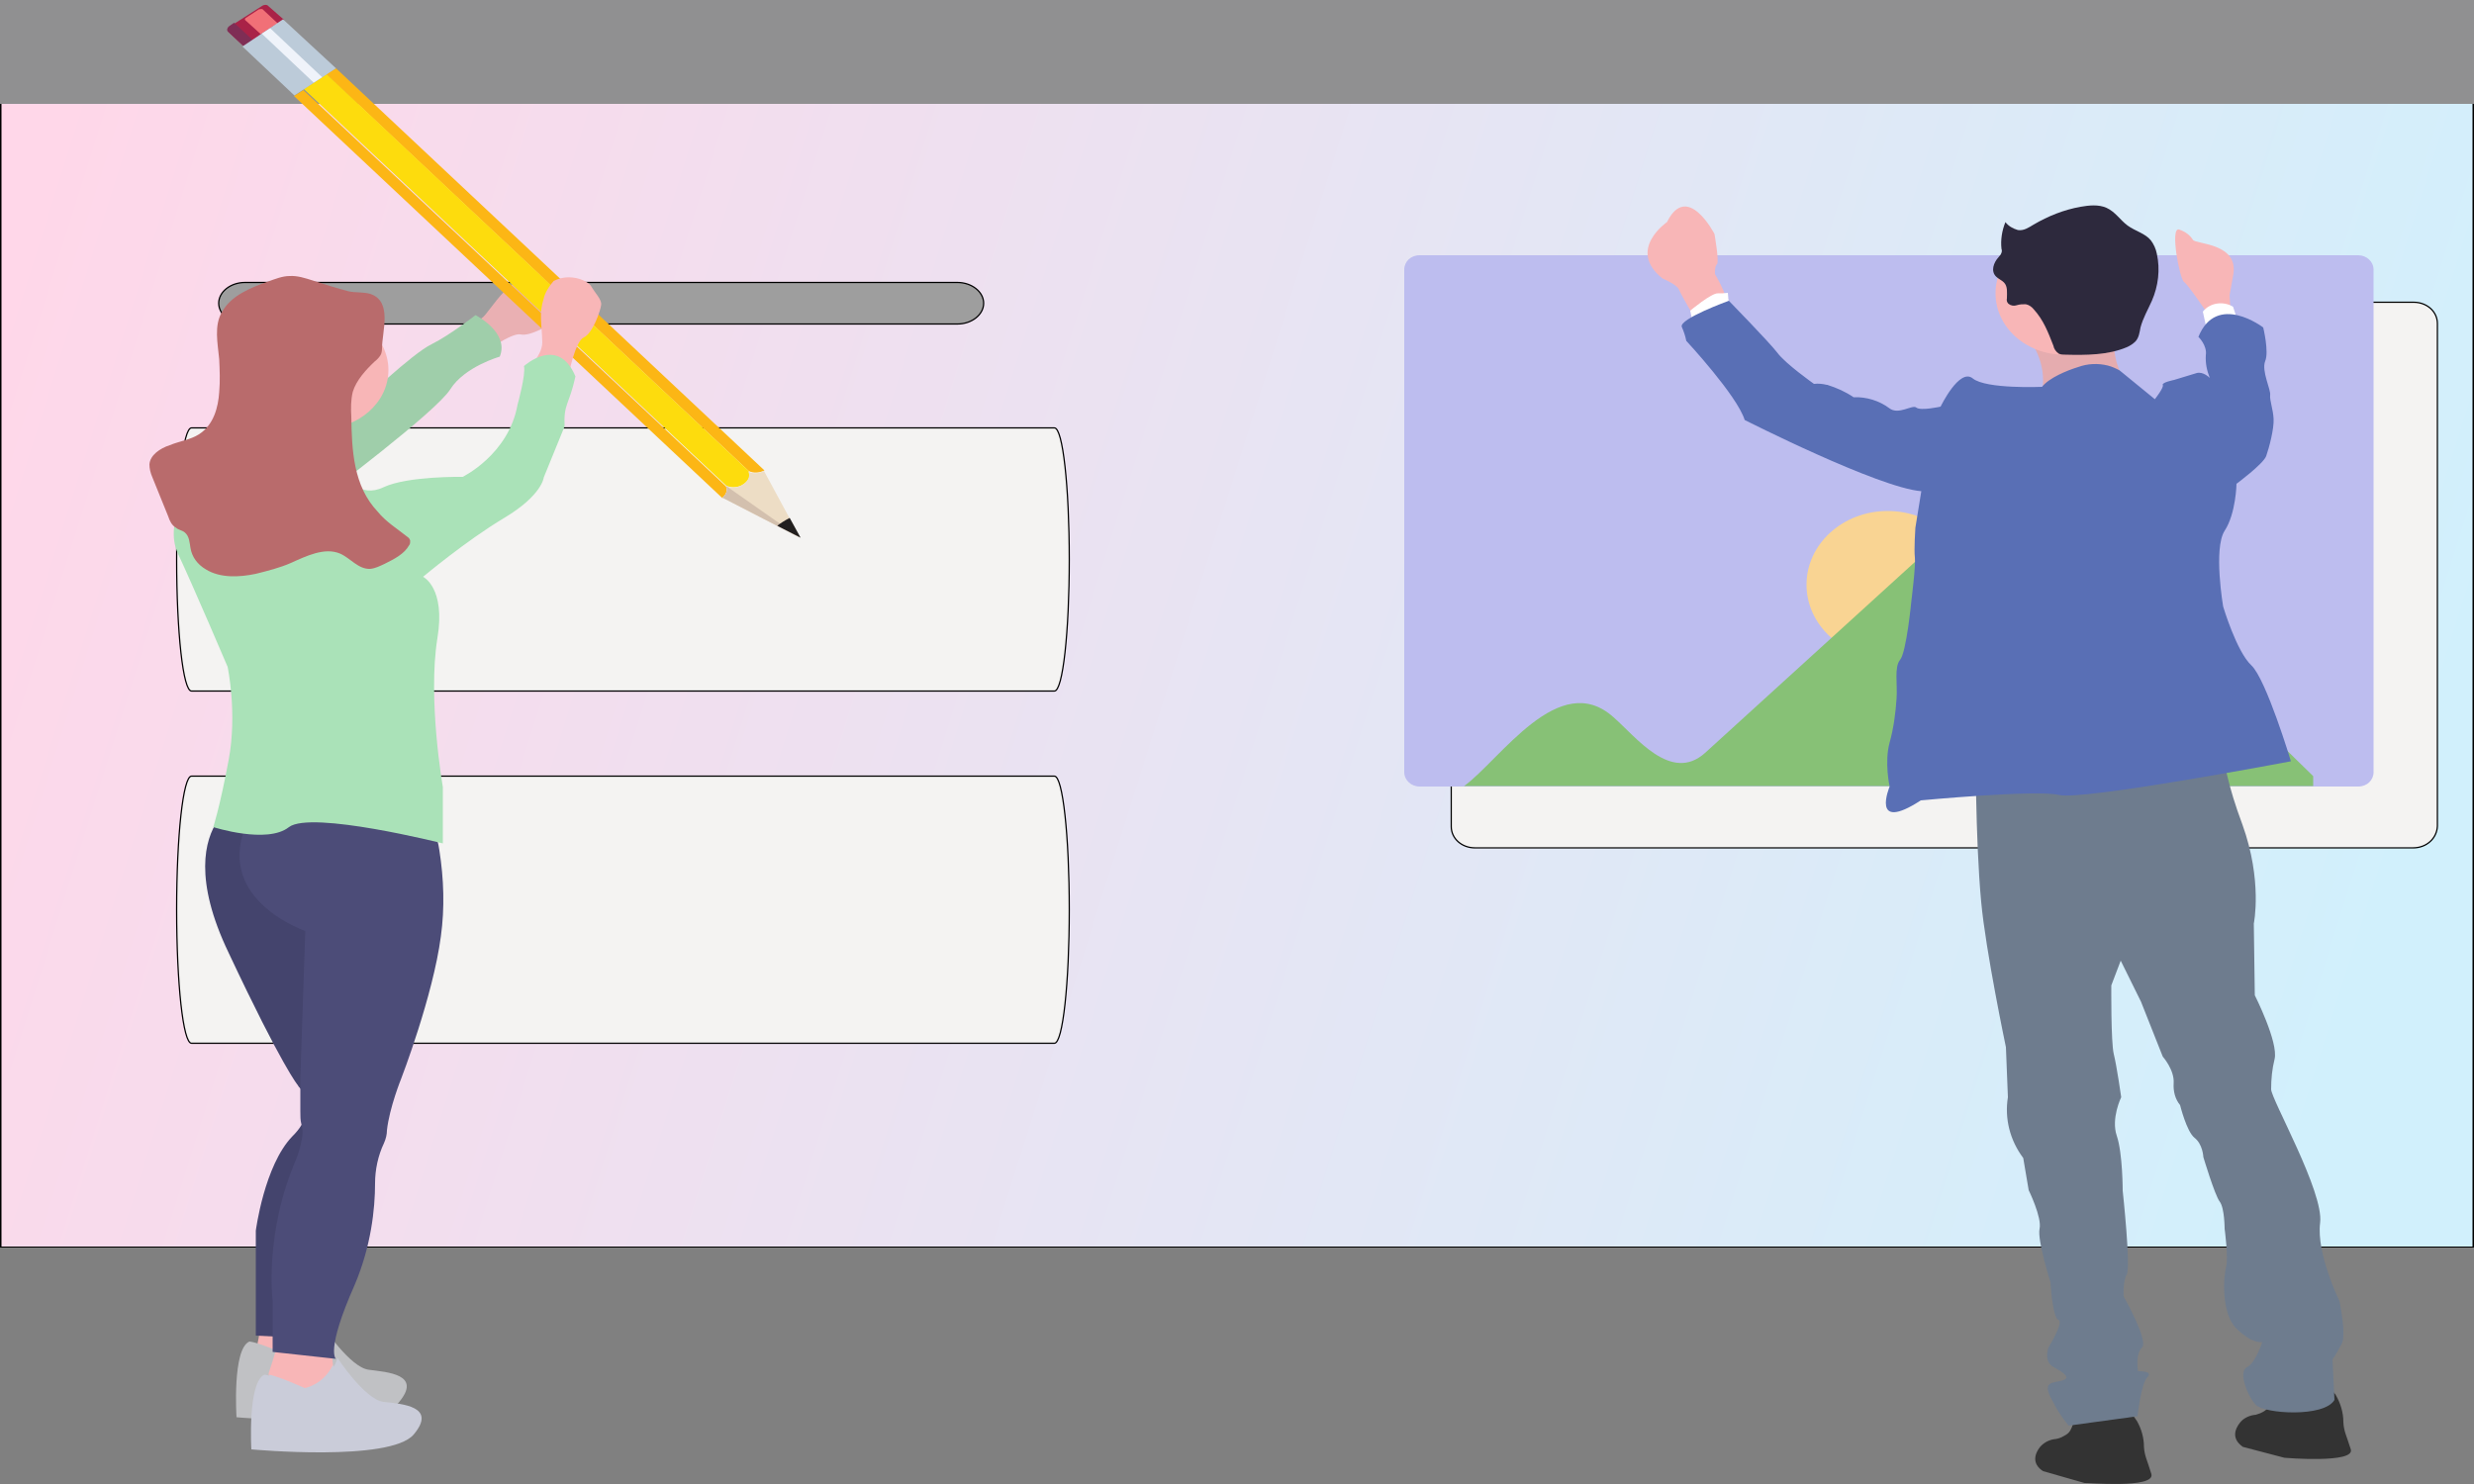
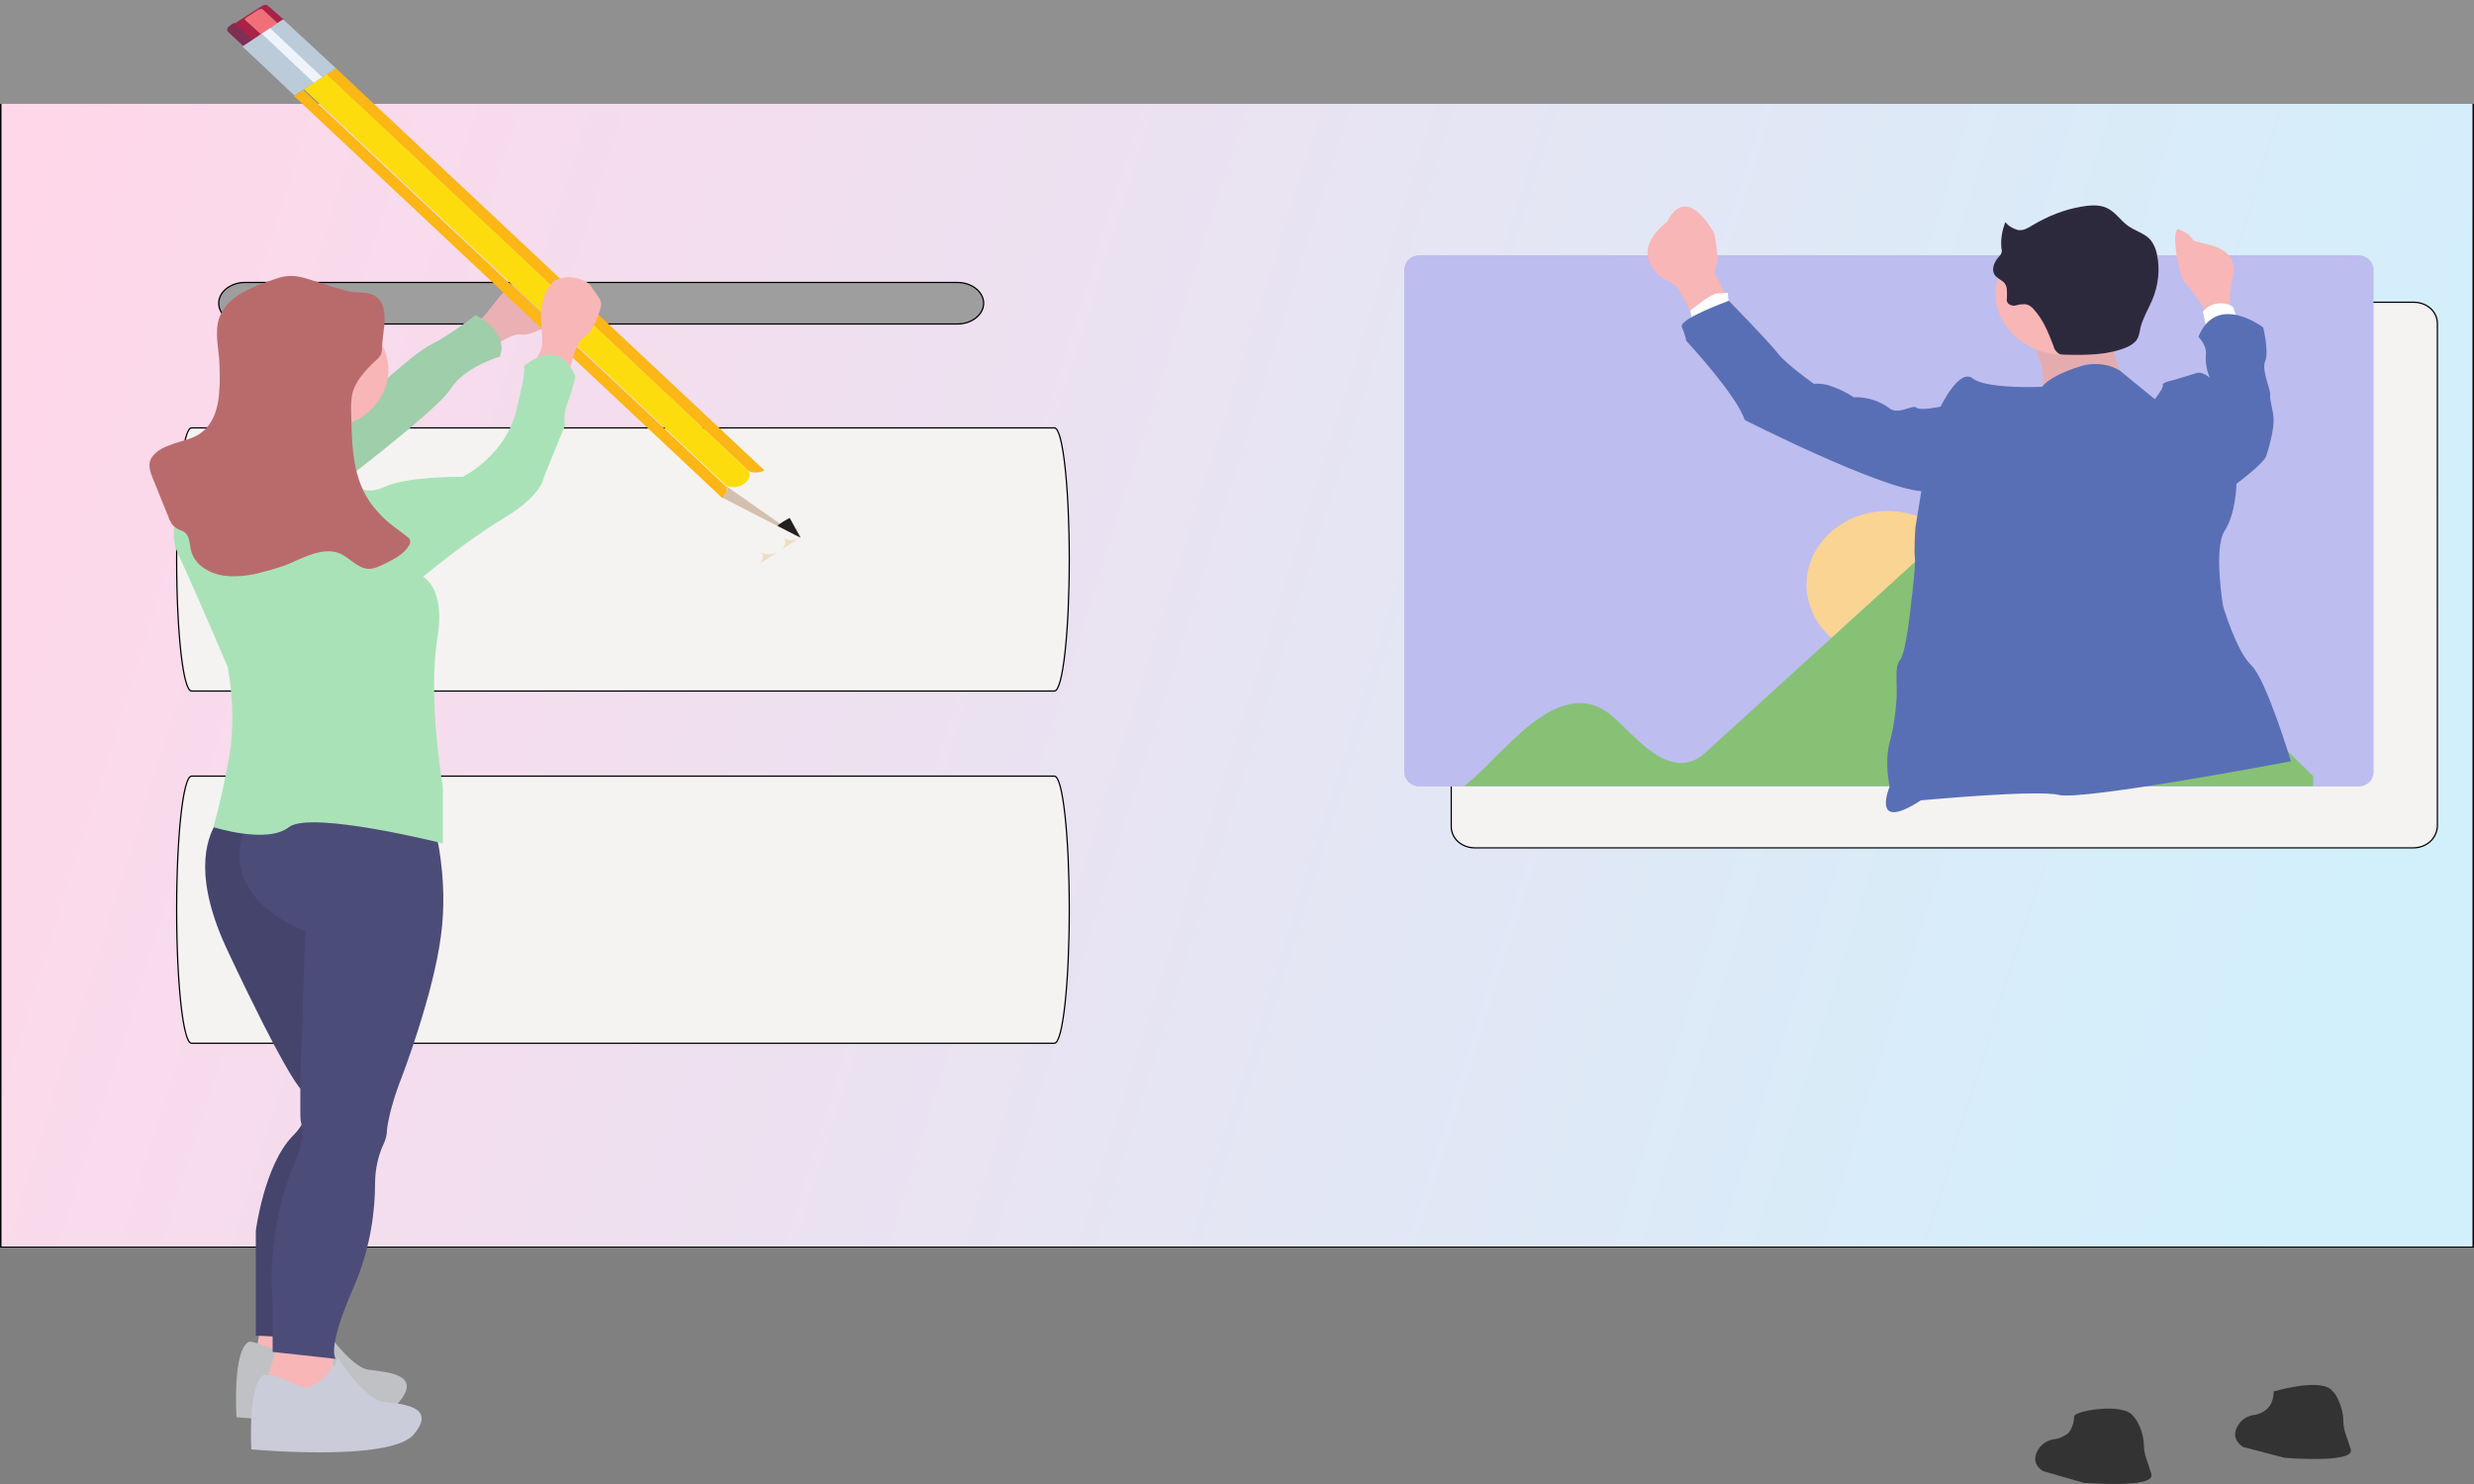
<svg xmlns="http://www.w3.org/2000/svg" version="1.1" id="Layer_1" x="0px" y="0px" viewBox="0 0 500 300" style="enable-background:new 0 0 500 300;" xml:space="preserve">
  <rect x="0" y="0" width="500" height="300" fill="#808080" stroke="none" />
  <style type="text/css">
	.st0{fill:url(#SVGID_1_);}
	.st1{fill:#909091;}
	.st2{fill:#F4F3F2;stroke:#000000;stroke-width:0.25;stroke-miterlimit:10;}
	.st3{fill:#9E9E9E;stroke:#000000;stroke-width:0.25;stroke-miterlimit:10;}
	.st4{fill:#BDBDEF;}
	.st5{fill:#F9D493;}
	.st6{fill:#87C176;}
	.st7{fill:#EAB0B3;}
	.st8{fill:#9FCEAA;}
	.st9{fill:#F8B6B7;}
	.st10{fill:#C0C1C4;}
	.st11{fill:#44446D;}
	.st12{fill:#4C4C78;}
	.st13{fill:#CACCD9;}
	.st14{fill:#A92247;}
	.st15{fill:#F17077;}
	.st16{fill:#7F2E55;}
	.st17{fill:#FCB615;}
	.st18{fill:#FDDC0D;}
	.st19{fill:#EDDDC5;}
	.st20{fill:#D3C0AE;}
	.st21{fill:#BCCBD9;}
	.st22{fill:#EFF3FA;}
	.st23{fill:#221F1F;}
	.st24{fill:#AAE2B8;}
	.st25{fill:#B96B6C;}
	.st26{fill:#333333;}
	.st27{fill:#6E7C8E;}
	.st28{fill:#FFFFFF;}
	.st29{fill:#E5ACAF;}
	.st30{fill-rule:evenodd;clip-rule:evenodd;fill:#F8B6B7;}
	.st31{fill:#596FB5;}
	.st32{fill:#2D293D;}
</style>
  <g>
    <g>
      <linearGradient id="SVGID_1_" gradientUnits="userSpaceOnUse" x1="0.653" y1="247.624" x2="477.367" y2="97.643" gradientTransform="matrix(1 0 0 -1 0 302)">
        <stop offset="0" style="stop-color:#FFD7E9" />
        <stop offset="1" style="stop-color:#D1F0FC" />
      </linearGradient>
      <rect x="0.1" y="13.5" class="st0" width="499.7" height="238.6" />
      <path d="M499.7,13.7V252H0.3V13.7H499.7 M500,13.4H0v238.8h500V13.4L500,13.4z" />
    </g>
    <g>
      <rect y="-0.4" class="st1" width="500" height="21.4" />
    </g>
  </g>
  <g>
    <path class="st2" d="M38.7,86.5c-1.7,0-3,11.9-3,26.6s1.3,26.6,3,26.6h174.4c1.7,0,3-11.9,3-26.6s-1.3-26.6-3-26.6H38.7z" />
    <path class="st2" d="M38.7,156.9c-1.7,0-3,12.1-3,27s1.3,27,3,27h174.4c1.7,0,3-12.1,3-27s-1.3-27-3-27H38.7z" />
    <path class="st3" d="M49.5,57.1c-2.9,0-5.3,1.9-5.3,4.2s2.4,4.2,5.3,4.2l0,0h144c2.9,0,5.3-1.9,5.3-4.2s-2.4-4.2-5.3-4.2H49.5z" />
  </g>
  <g>
    <path class="st2" d="M487.7,171.4H298.1c-2.7,0-4.8-1.9-4.8-4.3V65.4c0-2.4,2.1-4.3,4.8-4.3h189.7c2.7,0,4.8,1.9,4.8,4.3V167   C492.5,169.5,490.4,171.4,487.7,171.4z" />
    <path class="st4" d="M286.9,51.6c-1.8,0-3.1,1.3-3.1,2.9v101.6c0,1.6,1.4,2.9,3.1,2.9h189.7c1.8,0,3.1-1.3,3.1-2.9V54.5   c0-1.6-1.4-2.9-3.1-2.9H286.9z" />
    <ellipse class="st5" cx="381.5" cy="118.2" rx="16.4" ry="14.9" />
    <path class="st6" d="M413.2,103.8c-4-3.9-10.8-4-15-0.4c-0.1,0.1-0.1,0.1-0.2,0.2l-53.4,48.6c-6.9,6.2-14-3.3-18.5-7.2   c-11-9.9-22.9,8.6-30.2,13.9h171.6v-2L413.2,103.8z" />
  </g>
  <g>
    <path class="st7" d="M94.3,67.5c0,1.7,1.2,3.2,3.1,4.1c0,0,5.9-4.4,7.8-4c1.9,0.5,6.3-2.1,7.2-2.9s0.7-2.5,1.1-4   c0.1-0.6-0.2-2.2-1.7-3.6c-1.2-1.3-2.8-1.6-3.3-1.7c-1.9,0.4-3.2,1-4,1.5c-3,1.9-3.9,3.6-6.4,6.7c-1,1.3-3,1.8-3,1.8   C94.7,65.7,94.3,66.5,94.3,67.5z" />
    <path class="st8" d="M87.2,69.6c-3.8,1.8-14.4,11.9-14.4,11.9C54.7,86.2,49,93,49,93l16.4,7.3c0,0,22.7-17,25.6-21.6s10-6.6,10-6.6   c2-4.9-4.9-8.4-4.9-8.4S91,67.7,87.2,69.6z" />
    <path class="st9" d="M53.2,263.3h8l1.8,13.2c0,0-13.3-0.7-12-1.9C52.3,273.5,53.2,263.2,53.2,263.3L53.2,263.3z" />
    <path class="st10" d="M50.4,271.2c-3.5,1.5-2.6,15.3-2.6,15.3s28,2.6,32.8-3c4.8-5.7-2.3-6.1-6.1-6.6c-3.8-0.5-9.3-8.9-9.3-8.9   c-2,5.6-6.4,6.3-6.4,6.3C52.1,271.2,50.4,271.2,50.4,271.2L50.4,271.2z" />
    <path class="st9" d="M54.2,279c0,0,0.2-0.4,0.1-1.4c0.3-1,0.9-2.7,1.3-4.1c0.4-0.9,0.7-1.8,0.8-2.8c0-1.1,10.4,1.2,10.4,1.2l0.4,3   l0.1,1.1l0.8,4.4l-12.2,3L54.2,279L54.2,279z" />
    <path class="st11" d="M61,220.4c-0.2-0.3-0.7-0.7-0.8-1c0,0-3.1-3.6-14-26.8c-7.1-14.8-4.8-22.9-2.2-26.7c0.7-1.2,1.7-2.2,2.9-3H62   l5.2,5l2.2,2.1c0,0,2.4,29.1,5.1,33.7c2.7,4.6-2.9,30.9-2.9,30.9l-9.5,36.1l-6.4-0.5l-4-0.2v-21.2c0,0,1.7-13.2,7.4-19.1   c0.7-0.7,1.4-1.5,1.9-2.4C62.8,224.2,61.9,221.7,61,220.4L61,220.4z" />
    <path class="st12" d="M61.7,188.2c0,0-15.6-5.3-13-18.1c0.2-1.2,0.8-2.4,1.2-3.6c0.6-1.2,1.2-2.3,2.2-3.3   c9.8-9.9,35.7,4.4,35.7,4.4c0.4,1.5,0.8,2.9,1,4.3c0.9,5.8,1.1,11.6,0.3,17.4c-1.6,12.1-8,28.7-8,28.7s-2.4,5.9-2.9,10.5   c0,0.8-0.2,1.7-0.6,2.6c-1.2,2.5-1.8,5.4-1.8,8.1c0,5.2-0.8,12.7-4.1,20.5c-6,13.5-3.8,15-3.8,15l-12.8-1.4V263   c0,0-1.8-13.7,4.9-29c0,0,1.8-4.7,0.9-6.8c-0.2-0.7-0.2-1.6-0.2-2.5c0-1.7,0-3.9,0-6.6C61.1,206.6,61.7,188.2,61.7,188.2   L61.7,188.2z" />
    <ellipse class="st9" cx="65" cy="74.8" rx="13.5" ry="11.9" />
    <path class="st9" d="M69.9,81.3c0,0-15.2-16.4-15.8,0C53.7,97.7,43,97.7,43,97.7l9.1,9.5c0,0,23.3,2.3,17.7-4.9   C64.3,95,69.9,81.3,69.9,81.3L69.9,81.3z" />
    <path class="st13" d="M50.8,293c0,0,28,2.6,32.8-3c4.8-5.7-2.3-6.2-6.1-6.6c-3.8-0.5-9.3-8.9-9.3-8.9c-0.2,0.7-0.4,1.3-0.8,1.8   l-0.1-0.4c-2,4.1-5.7,4.7-5.7,4.7c-3.9-1.7-6.1-2.5-7.2-2.7c0,0.1,0,0.1,0,0.2c-0.7-0.2-1-0.2-1-0.2l0,0   C50,279.6,50.8,293,50.8,293z" />
    <g>
      <path class="st14" d="M54.2,1.2c-0.2-0.3-0.9-0.3-1.4,0.1l-6.4,4.1l0,0c-0.3,0.2-0.6,0.8-0.2,1.1l3.1,2.9L57.4,4L54.2,1.2    L54.2,1.2z" />
      <path class="st15" d="M53.1,1.9L53.1,1.9c0-0.1-0.4-0.1-0.8,0l-2.6,1.7l0,0c-0.2,0.1-0.3,0.4-0.1,0.5l3.1,2.8l3.4-2.2L53.1,1.9    L53.1,1.9z" />
      <path class="st16" d="M47.3,4.6l-1,0.7l0,0c-0.3,0.2-0.6,0.8-0.2,1.1l3.1,2.9l1.9-1.2L47.3,4.6z" />
      <path class="st17" d="M65.9,15l85.4,80.2c0.9,0.5,2.2,0.4,3.2-0.1L67.9,13.8L65.9,15z" />
      <path class="st18" d="M146.8,98.2L146.8,98.2c0.9,0.4,2.1,0.4,3.1-0.1c1.3-0.7,2-1.9,1.4-2.9l0,0l0,0l0,0L66,15l-4.6,3L146.8,98.2    z" />
      <path class="st17" d="M61.3,18.2l-1.9,1.2l86.6,81.3c0.8-0.7,1.1-1.7,0.7-2.4L61.3,18.2z" />
-       <path class="st19" d="M161.7,108.7l-7.3-13.5c-1.2,0.6-2.4,0.6-3.2,0.1l0,0l0,0l0,0c0.4,0.7,0.2,1.6-0.6,2.3    c-1.1,1-2.8,1.3-3.9,0.6l0,0c0.4,0.7,0.2,1.7-0.7,2.4L161.7,108.7z" />
+       <path class="st19" d="M161.7,108.7c-1.2,0.6-2.4,0.6-3.2,0.1l0,0l0,0l0,0c0.4,0.7,0.2,1.6-0.6,2.3    c-1.1,1-2.8,1.3-3.9,0.6l0,0c0.4,0.7,0.2,1.7-0.7,2.4L161.7,108.7z" />
      <path class="st20" d="M161.7,108.7c0,0-14.2-9.9-15-10.5l0,0c0.4,0.7,0.2,1.7-0.7,2.4L161.7,108.7z" />
      <polygon class="st21" points="67.9,13.8 59.5,19.3 49,9.4 57.2,3.9   " />
      <polygon class="st22" points="65.1,15.6 63.4,16.7 52.9,6.8 54.6,5.7   " />
      <path class="st23" d="M161.8,108.7l-2.2-4c-0.6,0.3-0.9,0.5-1.4,0.8c-0.3,0.2-0.8,0.5-1.1,0.8L161.8,108.7z" />
    </g>
    <path class="st9" d="M109.7,74.5c1.1,1.3,3.2,1.8,5.2,1.4c0,0,1.3-6.9,3.1-7.7c1.8-0.8,3.4-5.5,3.5-6.6s-1.2-2.3-2-3.7   c-0.2-0.5-1.7-1.6-3.8-1.8c-1.9-0.2-3.2,0.4-3.8,0.7c-1.2,1.4-1.8,2.6-2,3.5c-1,3.1-0.4,5.1-0.3,8.9c0,1.6-1.1,3.1-1.1,3.1   C108.6,72.9,108.8,73.8,109.7,74.5z" />
    <path class="st24" d="M53.7,100.5c-11.9-2.1-2-8.5-2-8.5s-2.1-2-7.7,1.3c-5.5,3.3-11.1,12.1-8,18.7s10,22.8,10,22.8s2,9.4,0.2,18.9   c-1.8,9.6-3.1,13.5-3.1,13.5s10.9,3.5,15.3,0c4.5-3.4,31.1,3.3,31.1,3.3v-11.4c0,0-3.1-17.7-1.1-30.1c1.7-10.2-2.9-12.4-2.9-12.4   s8.7-7.3,16.4-11.9s8-8.2,8-8.2l4.2-10.3c-0.2-4.7,0.9-4.2,2.2-10.1c-3.5-8.4-10.4-2.1-10.4-2.1c0.4,1.7-1.3,7.8-1.3,7.8   c-1.8,10.1-11.1,14.6-11.1,14.6s-11.1-0.2-16,2.1c-4.8,2.3-7.4-2.1-7.4-2.1C66.8,98.6,53.7,100.5,53.7,100.5L53.7,100.5z" />
    <path class="st25" d="M77.2,70.5c0-3.5,2.2-9.6-2.4-11.1c-1.4-0.4-2.9-0.2-4.3-0.5c-2.3-0.6-4.9-1.4-7.3-2.2   c-1.6-0.5-3.1-1-4.7-0.9c-1.4,0-2.9,0.6-4.3,1.1c-3.7,1.3-7.5,2.9-9.3,6.1c-1.7,2.8-0.9,6.4-0.6,9.6c0.1,2.2,0.2,4.4,0,6.7   c-0.2,3-1.1,6.6-4.1,8.5c-1.7,1.1-4,1.4-5.9,2.2c-1.9,0.6-4,2-4.1,3.9c0,0.8,0.2,1.7,0.6,2.6l3.2,7.9c0.3,0.9,0.7,1.8,1.6,2.3   c0.4,0.4,1.2,0.5,1.7,0.9c1,0.8,1,2.1,1.2,3.2c0.3,1.8,1.4,3.3,3.1,4.3c2.9,1.8,6.8,1.6,10.1,0.9c2.4-0.6,4.8-1.2,7.1-2.2   c3.1-1.4,6.8-3.2,9.9-1.9c2.1,0.9,3.7,3.2,6.1,3.1c1.1-0.1,2-0.6,2.9-1c2-1,4-2,5-3.8c0.2-0.2,0.2-0.6,0.2-0.9   c-0.1-0.4-0.3-0.6-0.6-0.8c-2-1.6-4.3-3-6-5.1C71.4,98.2,71.1,91,71,84.2c-0.1-1.6-0.1-3.4,0.3-5c0.7-2.3,2.6-4.4,4.4-6.1   c0.4-0.3,0.9-0.8,1.2-1.3C77.1,71.5,77.2,70.9,77.2,70.5L77.2,70.5z" />
  </g>
  <g>
    <path class="st26" d="M434.8,298c-0.9-3-1.4-3.7-1.5-5.5c0-1.8-0.5-3.6-1.4-5.2c-0.3-0.5-0.7-1-1.1-1.4c-2.6-2.3-11.6-0.6-11.6,0.4   s-0.3,2-0.8,2.9c-0.3,0.5-0.7,0.8-1.3,1.1c-0.5,0.3-1,0.5-1.6,0.6c-1.3,0.1-2.4,0.7-3.2,1.6c-1.1,1.4-1.7,3.4,0.6,4.9l8.4,2.4   C421.4,299.7,435.6,301,434.8,298z M461.7,294.7c0,0,14.3,1.2,13.4-1.7c-0.9-2.9-1.4-3.6-1.5-5.5c0-2-0.6-3.9-1.6-5.6   c-0.3-0.4-0.6-0.7-0.9-1c-2.6-2.3-11.6,0.4-11.6,0.4s0.2,2.8-2.1,4.1c-0.2,0.1-0.4,0.2-0.6,0.3c-0.3,0.1-0.6,0.2-0.9,0.3   c-1.3,0.1-2.5,0.7-3.2,1.6c-1.1,1.4-1.7,3.3,0.6,4.9L461.7,294.7L461.7,294.7z" />
-     <path class="st27" d="M473.2,271.8c1.1-1.9-0.4-8.8-0.4-8.8s-4.7-9.6-3.9-15.8c0.8-6.2-9.9-25-9.9-27c0-2.1,0.2-4.1,0.7-6.1   c0.8-3.4-4-12.9-4-12.9l-0.2-14.5c0,0,1.8-8.6-2.3-20c-1.5-4-2.4-7.1-3-9.6c-0.6-2.2-1-4.4-1.2-6.7l-49.7,6.4c0,0,0,2,0.1,5.1   c0.1,5.4,0.4,14.1,1,20.4c0.9,9.9,5,29.4,5,29.4l0.4,10.1c-0.7,4.3,0.4,8.7,3.1,12.3l1.1,6.5c0,0,2.7,5.5,2.2,7.8   s2.2,10.8,2.2,10.8s0.4,7.2,1.6,7.6s-2,5.6-2,5.6s-1.1,2.9,1.1,4c2.2,1.2,3.5,2.2,1.6,2.7c-1.8,0.5-4.1,0.1-2,3.9   c0.9,1.8,2,3.6,3.4,5.2l13.9-1.9c0,0,0.7-6.6,2-7.9s-1.9-1.2-1.9-1.2s-0.6-3.4,0.8-4.8c1.4-1.3-3.7-10.3-3.7-10.3s-0.2-3.1,0.6-4.4   c0.9-1.3-0.8-17-0.8-17s0-7.6-1.2-11.1s0.9-7.8,0.9-7.8s-0.9-6.3-1.5-8.7s-0.5-13.9-0.5-13.9l1.9-5l4.1,8.3l4.4,11.1   c0,0,2.4,2.7,2.2,5.4c-0.1,1.6,0.3,3.2,1.3,4.4c0,0,1.3,5.3,2.9,6.6c1.7,1.3,1.8,3.9,1.8,3.9s2.3,7.7,3.3,9s1,5.5,1,5.5   s0.8,5.9,0.3,7.7c-0.5,1.8-1.1,9.3,2.1,12.5c3.3,3.2,5.2,2.7,5.2,2.7s-1.3,4.2-3.1,5.1s0.1,5.8,1.8,7.6c1.7,1.8,13.8,2.6,15.9-1   l-0.4-8.2C472.1,273.9,472.6,272.8,473.2,271.8L473.2,271.8z" />
    <path class="st9" d="M451.3,55.8c1.4-6.7-7.5-6.4-8.1-7.3c-0.6-1-1.6-1.7-2.8-2.1c-1.9-0.6,0.1,10,1,10.6c0.7,0.5,2.9,3.7,4,5.3   l0.6,0.9l4.8-0.6l-0.1-1.2l-0.1-1.7L451.3,55.8L451.3,55.8z" />
    <path class="st28" d="M452.1,64.6l-0.4-1.4l-0.4-1.2l0,0c-2-1.2-4.7-0.8-6.1,1l0.5,2.3l0.2,0.9L452.1,64.6L452.1,64.6z" />
    <path class="st9" d="M348.7,59.8c-0.5-1.5-1.3-3-2.1-4.4c0,0-0.1-1.6,0.4-2s-0.5-6.1-0.5-6.1s-5.5-10.7-9.6-2.4   c0,0-8.2,5.6-0.9,11.4c0,0,2.9,1.2,3.3,2.2c0.3,0.7,1.3,2.5,2,3.7c0.4,0.7,0.7,1.1,0.7,1.1L348.7,59.8L348.7,59.8z" />
    <path class="st28" d="M349.5,61.6l-0.2-1.2l-0.1-1.2c-0.7,0.1-1.3,0.1-2,0.1c-1.3-0.1-5.6,3.5-5.6,3.5l0.2,1l0.2,1.5L349.5,61.6   L349.5,61.6z" />
    <path class="st29" d="M433.8,81.8c-2.6-1.9-4.5-4.5-5.6-7.3c-0.7-1.8-1-3.6-0.9-5.5s0.5-3.7,1.2-5.5c4.6-11.7-21.6,0.2-20.3,1.9   c1.3,1.7,2.3,3.5,3.2,5.3c1.1,2.2,1.6,4.5,1.5,6.9c-0.2,2.8-1.9,5.3-6.1,6.7C400.7,86.3,433.8,81.8,433.8,81.8L433.8,81.8z" />
    <ellipse class="st30" cx="417.1" cy="59.3" rx="13.8" ry="12.4" />
    <path class="st31" d="M463,153.9c0,0-5-16.6-8-19.4c-3-2.8-5.7-11.9-5.7-11.9s-2-11.7,0.3-15.3c2.3-3.5,2.4-9.5,2.4-9.5   s5.4-4,6-5.6c0.6-1.7,1.6-5.5,1.5-7.5s-0.8-3.7-0.7-4.8c0.2-1.1-1.8-4.9-1-6.9c0.8-1.9-0.4-6.8-0.4-6.8s-9.4-7.2-13.1,1.9   c0,0,1.8,1.7,1.5,3.7c-0.1,1.6,0.2,3.1,0.8,4.6c-0.1-0.1-1.3-1.3-2.6-1c-1.3,0.4-4.6,1.4-4.6,1.4s-2.5,0.5-2.3,1   c0.3,0.5-1.6,2.9-1.6,2.9l-7.1-5.8c-0.7-0.4-1.6-0.8-2.4-1c-2-0.5-4.1-0.4-6,0.3c-2.3,0.7-5.9,2.2-7.3,4c0,0-11.3,0.5-14-1.7   s-6.5,5.7-6.5,5.7s-4,0.9-4.9,0.2c-0.8-0.7-3.6,1.6-5.5,0.1c-2-1.5-4.6-2.3-7.2-2.2c-1.6-1.1-3.4-1.9-5.3-2.5h-0.1   c-0.8-0.2-1.7-0.3-2.6-0.2c0,0-5.8-4.1-7.4-6.3c-1.7-2.2-9.8-10.5-9.8-10.5s-10.2,3.7-9.5,5.3c0.4,0.9,0.7,1.8,0.9,2.8   c0,0,10.3,11.1,11.8,16c0,0,27,13.7,35.7,14.4l-1.2,7.4c0,0-0.3,4.4-0.1,6c0.2,1.6-0.7,8.7-0.7,8.7s-1,10.5-2.3,12   c-1.2,1.5-0.5,4.8-0.7,7.8s-0.6,6-1.4,8.9c-1.1,4,0,8.9,0,8.9s-4,9.5,6.3,2.8c0,0,23.3-2.2,27.9-1.1   C420.8,161.9,463,153.9,463,153.9L463,153.9z" />
    <path class="st32" d="M411,62.5c-0.4-0.5-1-0.9-1.6-1c-0.6,0-1.2,0-1.8,0.2c-0.6,0.2-1.2,0.1-1.7-0.3c-0.3-0.3-0.4-0.7-0.3-1.1   c0-1.1,0.2-2.4-0.6-3.2c-0.5-0.5-1.1-0.7-1.6-1.2c-1.1-1.1-0.5-2.8,0.5-3.9c0.3-0.3,0.5-0.6,0.6-0.9c0.1-0.3,0.1-0.5,0-0.8   c-0.2-1.8,0.1-3.7,0.8-5.4c0.6,0.8,1.5,1.3,2.5,1.6c1.2,0.2,2.2-0.5,3.2-1.1c2.9-1.7,6.1-3,9.5-3.6c1.7-0.3,3.6-0.5,5.2,0.2   c1.8,0.8,2.8,2.5,4.3,3.6s3.6,1.6,4.7,3c0.6,0.8,1,1.7,1.2,2.7c0.7,3.2,0.3,6.5-1,9.5c-0.8,1.8-1.8,3.5-2.3,5.4c-0.2,1-0.3,2-1,2.8   c-0.5,0.5-1.1,0.9-1.8,1.2c-3.8,1.6-8.2,1.6-12.4,1.5c-0.4,0-0.9,0-1.3-0.2c-0.6-0.4-1-1-1.1-1.6C413.9,67.1,413,64.7,411,62.5z" />
  </g>
</svg>